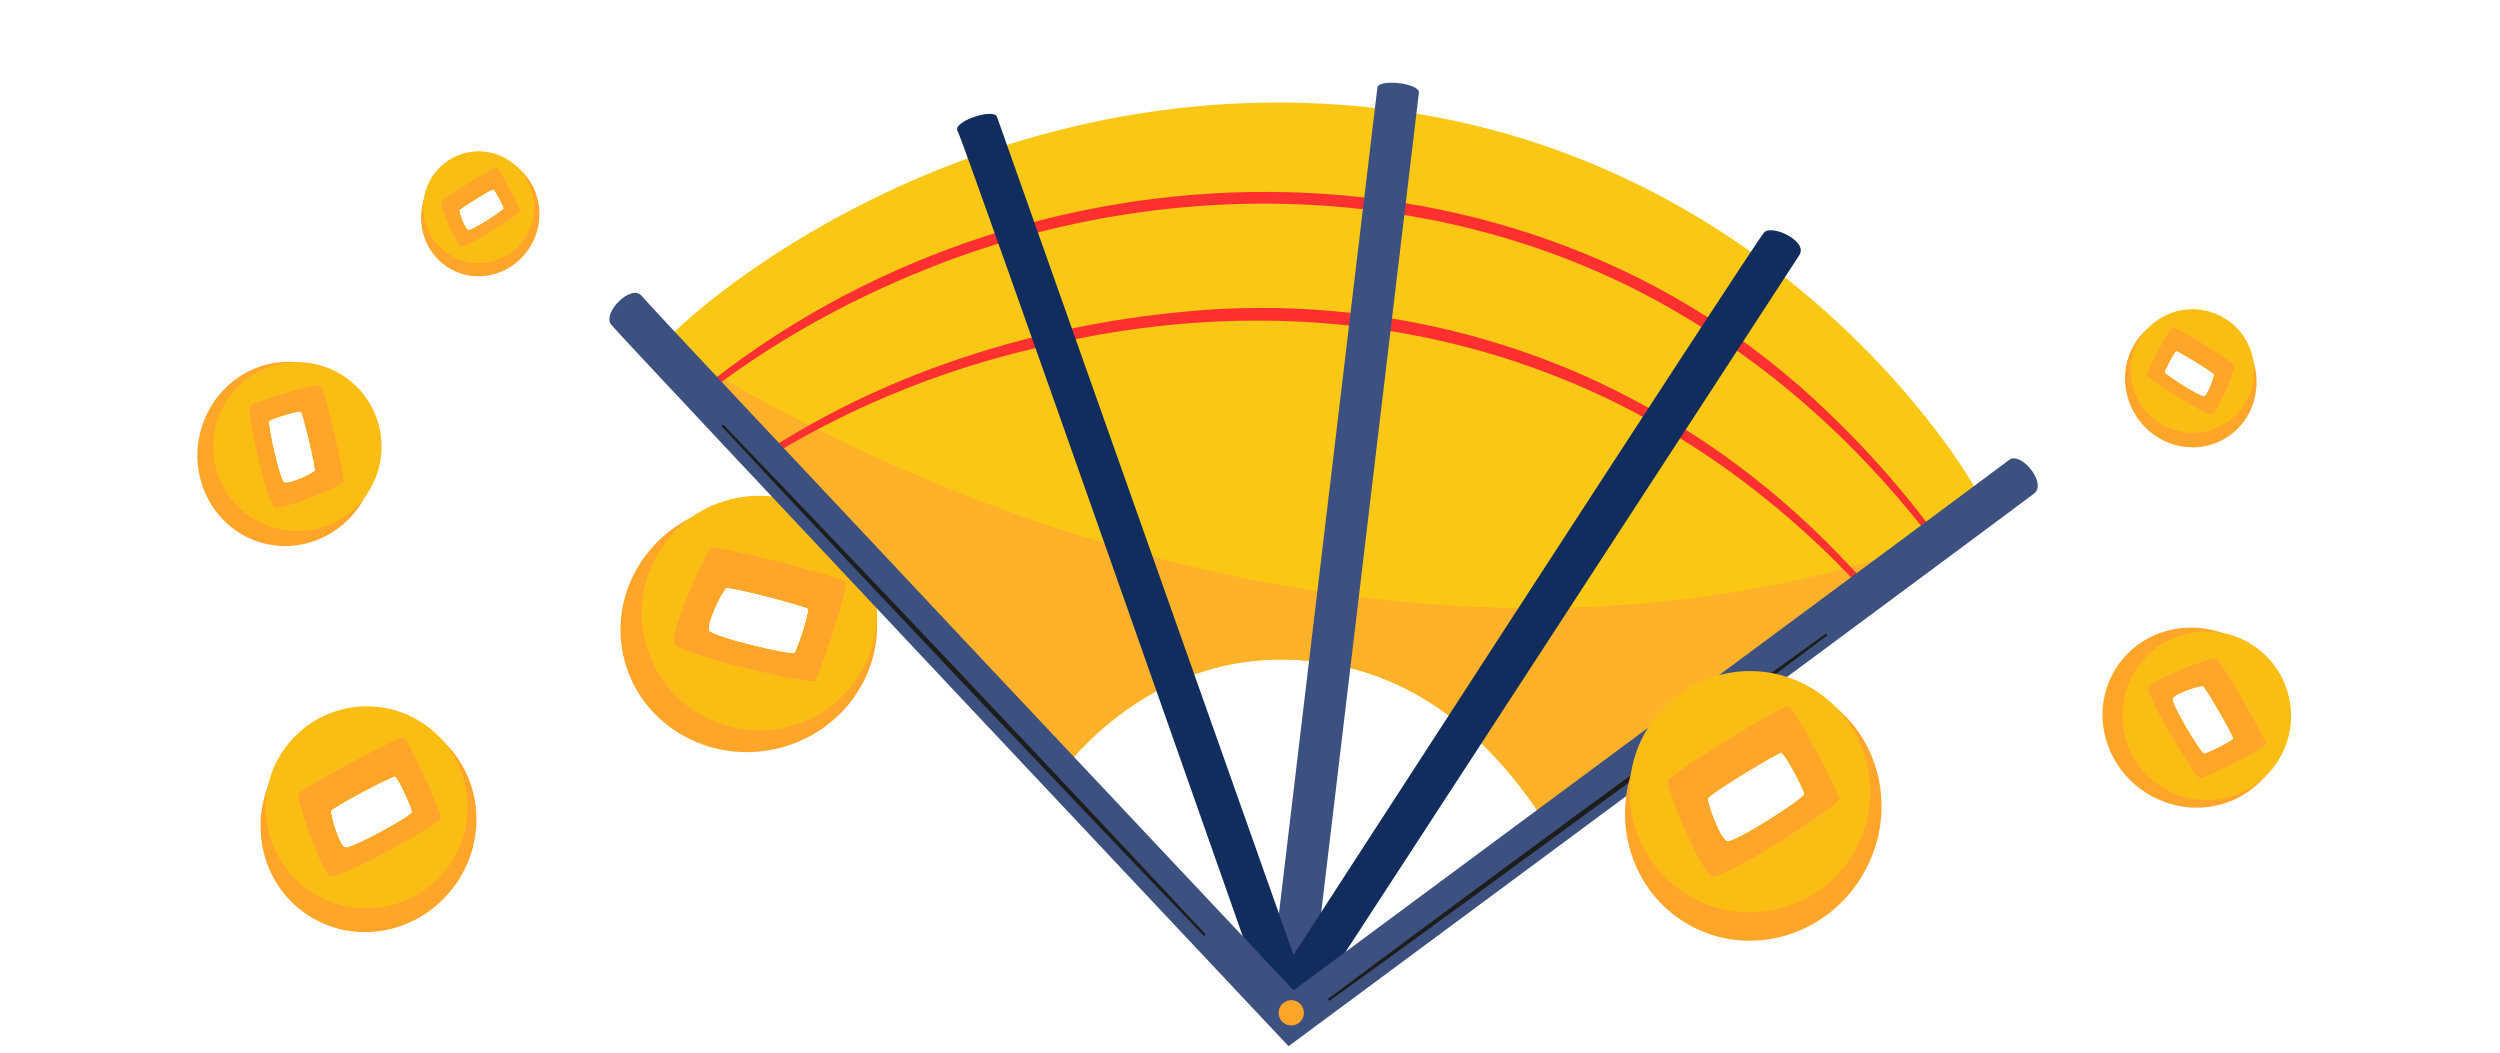
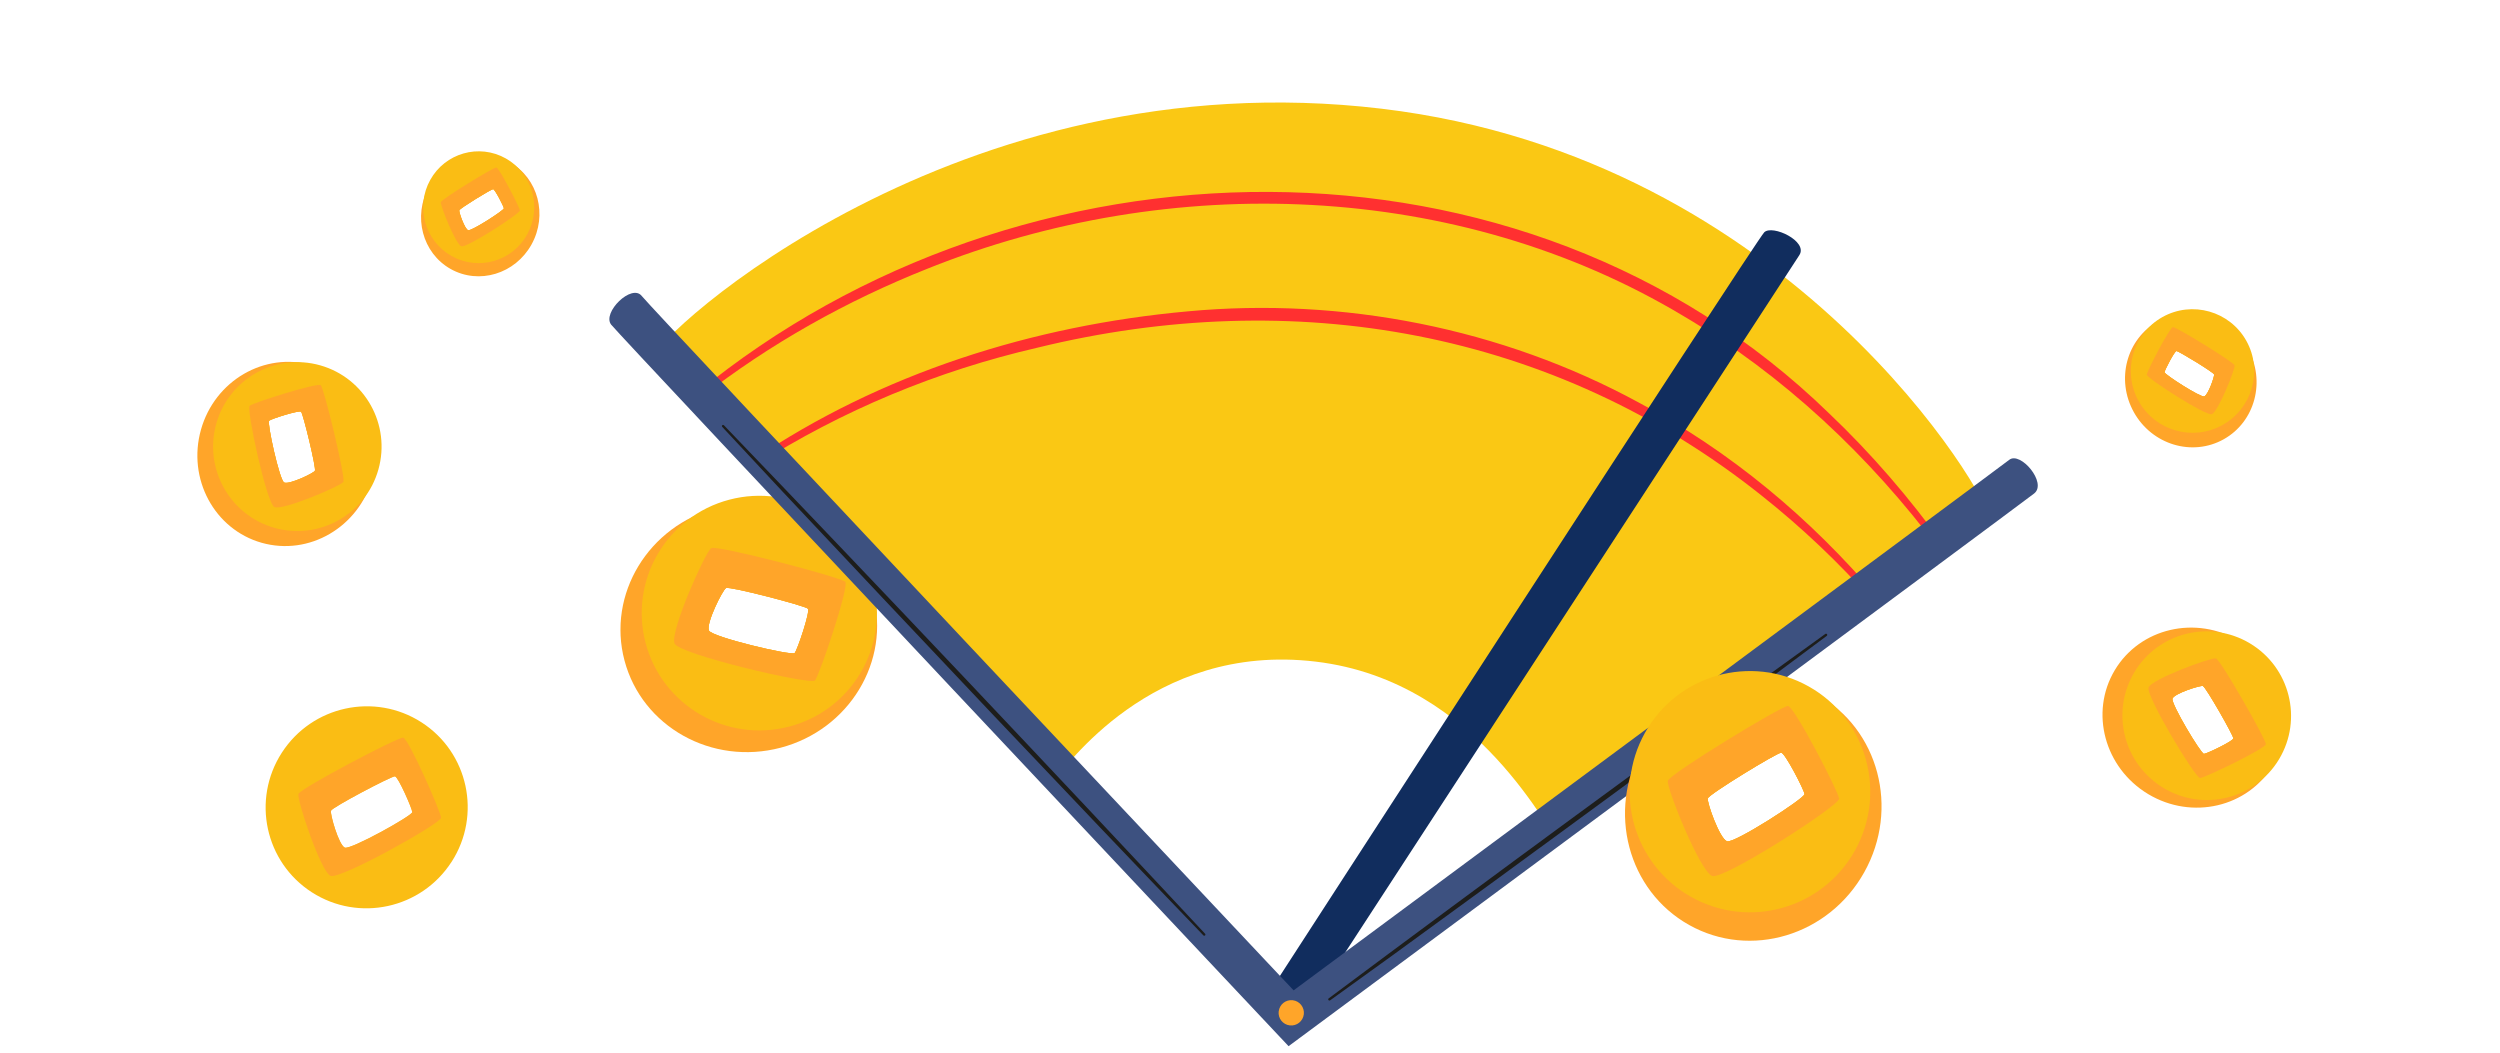
<svg xmlns="http://www.w3.org/2000/svg" width="380" height="160" viewBox="0 0 380 160" fill="none">
  <g clip-path="url(#clip0_1949_9093)">
    <path d="M118.655 113.653C129.09 110.903 135.378 100.505 132.712 90.436C130.041 80.367 119.416 74.435 108.981 77.185C98.546 79.935 92.253 90.332 94.924 100.401C97.595 110.47 108.215 116.403 118.65 113.653L118.655 113.653ZM107.756 95.841C107.285 94.766 109.82 89.705 110.35 89.386C110.88 89.072 122.419 92.091 122.798 92.518C123.176 92.945 121.193 98.8 120.79 99.26C120.381 99.72 108.196 96.843 107.75 95.841L107.756 95.841Z" fill="#FFA529" />
    <path d="M119.99 110.434C129.531 107.915 135.222 98.153 132.701 88.635C130.175 79.113 120.388 73.436 110.847 75.955C101.305 78.474 95.615 88.23 98.136 97.748C100.662 107.271 110.444 112.943 119.99 110.429L119.99 110.434ZM107.76 95.841C107.289 94.766 109.824 89.705 110.354 89.386C110.884 89.072 122.423 92.091 122.802 92.518C123.18 92.945 121.198 98.8 120.794 99.26C120.385 99.72 108.2 96.843 107.754 95.84L107.76 95.841Z" fill="#FABD14" />
    <path d="M123.886 103.417C124.552 102.669 129.104 89.143 128.488 88.445C127.873 87.747 108.972 82.801 108.104 83.32C107.236 83.833 101.766 96.066 102.538 97.823C103.26 99.467 123.225 104.17 123.886 103.422L123.886 103.417ZM107.76 95.841C107.29 94.766 109.825 89.705 110.355 89.386C110.885 89.072 122.424 92.091 122.803 92.518C123.181 92.945 121.198 98.8 120.795 99.26C120.386 99.72 108.201 96.843 107.755 95.841L107.76 95.841Z" fill="#FFA529" />
  </g>
  <path d="M99.213 54.453C99.613 51.088 145.292 8.802 210 16.523C272.758 24.011 302.622 76.15 302.327 78.672C302.026 81.188 238.035 126.993 236.853 127.422C235.664 127.844 225.201 103.572 199.988 100.566C174.775 97.56 161.778 117.193 160.37 118.3C158.962 119.407 98.93 56.901 99.219 54.46L99.213 54.453Z" fill="#FAC814" />
-   <path d="M100.861 52.135C99.814 53.284 99.238 54.091 99.196 54.452C98.899 56.899 158.938 119.399 160.346 118.291C161.754 117.184 174.751 97.552 199.965 100.558C225.178 103.564 235.64 127.836 236.829 127.414C237.984 126.997 298.605 83.626 302.142 78.963C237.078 106.418 159.866 89.091 100.861 52.135Z" fill="#FFB129" />
  <path d="M105.988 59.684C155.078 19.437 231.419 17.522 277.987 62.8C284.466 68.951 290.303 75.749 295.506 82.982C295.651 83.189 295.6 83.467 295.406 83.613C295.206 83.751 294.928 83.714 294.782 83.52C284.208 69.36 271.09 57.006 255.853 48.017C221.49 27.417 177.885 26.051 141.053 40.809C128.718 45.706 117.052 52.232 106.568 60.397C106.368 60.549 106.089 60.512 105.936 60.325C105.783 60.137 105.814 59.852 106.008 59.692L105.988 59.684Z" fill="#FF3030" />
  <path d="M114.34 69.994C133.913 56.725 157.098 49.449 180.55 47.325C204.055 45.128 228.274 49.882 249.042 61.159C262.952 68.522 275.223 78.799 285.38 90.771C285.547 90.959 285.516 91.244 285.328 91.411C285.147 91.571 284.861 91.554 284.694 91.366C279.518 85.532 273.855 80.155 267.763 75.327C236.14 50.112 196.597 43.334 157.696 52.847C142.541 56.343 127.975 62.367 114.836 70.756C114.629 70.888 114.345 70.83 114.214 70.623C114.082 70.417 114.14 70.146 114.347 70.001L114.34 69.994Z" fill="#FF3030" />
-   <path d="M199.104 153.121L192.789 152.367C192.789 152.367 209.195 14.716 209.361 13.315C209.527 11.915 215.842 12.669 215.676 14.069C215.51 15.47 199.104 153.121 199.104 153.121Z" fill="#3D5180" />
-   <path d="M192.93 153.806C192.93 153.806 146.414 21.268 145.551 19.902C144.687 18.536 151.036 16.327 151.551 17.782C152.067 19.237 198.937 151.693 198.937 151.693L192.936 153.813L192.93 153.806Z" fill="#112D5E" />
  <path d="M198.181 154.435L192.85 150.96C192.85 150.96 266.926 36.513 268.168 35.307C269.411 34.101 274.872 36.673 273.5 38.782C272.135 40.884 198.181 154.435 198.181 154.435Z" fill="#112D5E" />
  <path d="M195.863 159.02C195.863 159.02 94.327 51.162 92.895 49.344C91.477 47.528 96.023 43.055 97.544 44.987C99.065 46.92 196.63 150.535 196.63 150.535C196.63 150.535 303.7 71.237 305.403 69.894C307.106 68.551 311.217 73.418 309.191 75.009C307.172 76.607 195.863 159.02 195.863 159.02Z" fill="#3D5180" />
  <path d="M194.366 153.721C194.49 152.667 195.446 151.909 196.5 152.034C197.554 152.158 198.304 153.121 198.18 154.174C198.055 155.228 197.099 155.986 196.045 155.861C194.992 155.737 194.234 154.781 194.359 153.727L194.366 153.721Z" fill="#FFA529" />
  <path d="M110.039 64.643C133.738 89.33 159.845 116.92 183.175 141.933C183.239 142.006 183.239 142.122 183.167 142.186C183.094 142.25 182.978 142.25 182.914 142.178C162.499 120.96 139.056 96.124 118.85 74.618L109.778 64.888C109.714 64.816 109.714 64.699 109.786 64.635C109.859 64.571 109.975 64.571 110.039 64.643Z" fill="#1D1D1B" />
  <path d="M201.958 151.757C226.087 133.735 253.038 113.957 277.449 96.356C277.528 96.299 277.644 96.312 277.707 96.398C277.764 96.477 277.75 96.593 277.671 96.65C256.923 112.177 232.668 129.924 211.675 145.204L202.18 152.051C202.102 152.108 201.986 152.094 201.923 152.008C201.866 151.93 201.88 151.814 201.958 151.757Z" fill="#1D1D1B" />
  <g clip-path="url(#clip1_1949_9093)">
    <path d="M276.25 105.612C266.927 100.386 255.004 103.984 249.618 113.64C244.232 123.304 247.423 135.377 256.746 140.596C266.069 145.823 277.992 142.224 283.378 132.561C288.764 122.898 285.573 110.832 276.25 105.605V105.612ZM262.502 127.88C261.373 127.461 259.443 121.969 259.589 121.354C259.736 120.739 270.16 114.381 270.745 114.409C271.33 114.437 274.236 120.083 274.292 120.704C274.341 121.333 263.561 128.271 262.509 127.88H262.502Z" fill="#FFA529" />
    <path d="M274.913 104.334C266.099 99.394 254.957 102.552 250.031 111.391C245.104 120.229 248.254 131.402 257.068 136.341C265.883 141.281 277.025 138.123 281.951 129.284C286.877 120.446 283.728 109.274 274.913 104.334ZM262.503 127.88C261.374 127.461 259.444 121.969 259.591 121.354C259.737 120.739 270.161 114.381 270.746 114.409C271.332 114.437 274.237 120.082 274.293 120.704C274.342 121.333 263.562 128.271 262.51 127.88H262.503Z" fill="#FABD14" />
    <path d="M271.778 107.303C270.823 107.261 253.745 117.665 253.508 118.678C253.271 119.691 258.399 132.464 260.246 133.148C261.974 133.791 279.631 122.43 279.547 121.403C279.471 120.376 272.733 107.352 271.778 107.31V107.303ZM262.497 127.873C261.368 127.454 259.438 121.962 259.584 121.347C259.73 120.732 270.155 114.374 270.74 114.402C271.325 114.43 274.231 120.075 274.287 120.697C274.335 121.326 263.556 128.264 262.504 127.873H262.497Z" fill="#FFA529" />
  </g>
  <g clip-path="url(#clip2_1949_9093)">
    <path d="M326.536 120.71C333.182 124.692 341.677 122.707 345.513 116.287C349.346 109.865 347.064 101.431 340.418 97.45C333.771 93.468 325.274 95.45 321.441 101.873C317.608 108.295 319.887 116.726 326.533 120.708L326.536 120.71ZM330.219 106.177C330.536 105.396 334.407 104.16 334.837 104.273C335.264 104.387 339.5 111.829 339.471 112.238C339.441 112.647 335.439 114.565 335 114.588C334.559 114.608 329.925 106.906 330.217 106.174L330.219 106.177Z" fill="#FFA529" />
    <path d="M328.859 119.779C334.939 123.417 342.808 121.445 346.433 115.376C350.058 109.302 348.066 101.427 341.986 97.789C335.907 94.151 328.041 96.121 324.416 102.19C320.791 108.264 322.783 116.133 328.862 119.777L328.859 119.779ZM330.222 106.177C330.539 105.396 334.409 104.16 334.839 104.273C335.266 104.387 339.503 111.83 339.473 112.238C339.444 112.647 335.442 114.565 335.003 114.588C334.561 114.608 329.928 106.906 330.22 106.174L330.222 106.177Z" fill="#FABD14" />
    <path d="M334.415 118.261C335.133 118.228 344.364 113.782 344.414 113.116C344.464 112.45 337.525 100.259 336.824 100.074C336.125 99.886 327.097 103.21 326.581 104.488C326.099 105.684 333.697 118.299 334.412 118.263L334.415 118.261ZM330.219 106.177C330.536 105.396 334.407 104.16 334.837 104.273C335.264 104.387 339.5 111.829 339.471 112.238C339.441 112.647 335.439 114.565 335 114.588C334.559 114.608 329.925 106.906 330.217 106.174L330.219 106.177Z" fill="#FFA529" />
  </g>
  <g clip-path="url(#clip3_1949_9093)">
    <path d="M30.548 65.303C32.651 57.846 40.192 53.461 47.387 55.498C54.583 57.54 58.71 65.24 56.608 72.697C54.505 80.154 46.964 84.543 39.769 82.502C32.574 80.46 28.446 72.763 30.548 65.307V65.303ZM43.201 73.347C43.967 73.697 47.63 71.94 47.866 71.564C48.098 71.187 46.073 62.867 45.771 62.59C45.469 62.313 41.242 63.664 40.907 63.948C40.572 64.236 42.486 73.018 43.201 73.35V73.347Z" fill="#FFA529" />
    <path d="M32.875 64.388C34.8 57.569 41.878 53.605 48.679 55.532C55.484 57.462 59.439 64.557 57.513 71.376C55.587 78.194 48.513 82.158 41.712 80.231C34.907 78.301 30.956 71.209 32.878 64.388H32.875ZM43.2 73.347C43.966 73.697 47.63 71.94 47.865 71.564C48.097 71.187 46.072 62.867 45.77 62.59C45.468 62.313 41.241 63.664 40.906 63.948C40.571 64.236 42.485 73.018 43.2 73.35V73.347Z" fill="#FABD14" />
    <path d="M37.956 61.678C38.501 61.209 48.266 58.108 48.76 58.559C49.253 59.009 52.571 72.638 52.188 73.254C51.809 73.871 42.96 77.647 41.708 77.072C40.537 76.532 37.407 62.143 37.952 61.678H37.956ZM43.196 73.347C43.962 73.697 47.626 71.94 47.861 71.564C48.093 71.187 46.068 62.867 45.766 62.59C45.464 62.313 41.237 63.664 40.902 63.948C40.567 64.236 42.482 73.018 43.196 73.35V73.347Z" fill="#FFA529" />
  </g>
  <g clip-path="url(#clip4_1949_9093)">
    <path d="M77.5 24.674C73.197 22.252 67.694 23.92 65.208 28.394C62.722 32.872 64.195 38.468 68.498 40.886C72.801 43.308 78.304 41.641 80.79 37.163C83.276 32.685 81.803 27.093 77.5 24.671V24.674ZM71.155 34.993C70.634 34.799 69.743 32.254 69.81 31.969C69.878 31.684 74.689 28.738 74.959 28.75C75.229 28.764 76.57 31.38 76.596 31.668C76.619 31.959 71.644 35.175 71.158 34.993H71.155Z" fill="#FFA529" />
    <path d="M76.879 24.081C72.811 21.792 67.668 23.256 65.394 27.352C63.121 31.448 64.574 36.625 68.643 38.914C72.711 41.203 77.853 39.74 80.127 35.644C82.401 31.548 80.947 26.371 76.879 24.081ZM71.151 34.993C70.63 34.799 69.739 32.254 69.807 31.969C69.874 31.684 74.686 28.738 74.956 28.75C75.226 28.764 76.567 31.38 76.593 31.668C76.615 31.959 71.64 35.175 71.154 34.993H71.151Z" fill="#FABD14" />
    <path d="M75.436 25.458C74.995 25.438 67.113 30.259 67.004 30.729C66.894 31.198 69.261 37.117 70.114 37.435C70.911 37.733 79.061 32.468 79.022 31.992C78.987 31.516 75.877 25.48 75.436 25.461V25.458ZM71.152 34.99C70.631 34.796 69.74 32.251 69.808 31.966C69.876 31.681 74.687 28.734 74.957 28.747C75.227 28.76 76.568 31.377 76.594 31.665C76.616 31.956 71.641 35.171 71.156 34.99H71.152Z" fill="#FFA529" />
  </g>
  <g clip-path="url(#clip5_1949_9093)">
    <path d="M328 48.85C332.781 46.173 338.895 48.016 341.657 52.962C344.42 57.912 342.783 64.096 338.002 66.769C333.221 69.446 327.107 67.603 324.345 62.653C321.582 57.704 323.219 51.523 328 48.847V48.85ZM335.05 60.256C335.629 60.041 336.619 57.228 336.544 56.913C336.469 56.598 331.123 53.342 330.823 53.356C330.523 53.37 329.033 56.262 329.004 56.58C328.979 56.902 334.507 60.456 335.047 60.256H335.05Z" fill="#FFA529" />
    <path d="M328.687 48.195C333.207 45.665 338.921 47.283 341.447 51.81C343.973 56.337 342.358 62.059 337.838 64.59C333.318 67.12 327.604 65.502 325.078 60.975C322.551 56.448 324.166 50.725 328.687 48.195ZM335.051 60.256C335.63 60.041 336.619 57.228 336.544 56.913C336.469 56.598 331.124 53.342 330.824 53.356C330.523 53.37 329.033 56.262 329.005 56.58C328.98 56.902 334.508 60.456 335.047 60.256H335.051Z" fill="#FABD14" />
    <path d="M330.291 49.716C330.78 49.695 339.538 55.023 339.66 55.542C339.781 56.061 337.152 62.603 336.205 62.954C335.318 63.283 326.264 57.464 326.306 56.938C326.346 56.412 329.801 49.741 330.291 49.72V49.716ZM335.05 60.252C335.629 60.037 336.619 57.224 336.544 56.91C336.469 56.595 331.123 53.338 330.823 53.352C330.523 53.367 329.033 56.258 329.004 56.577C328.979 56.899 334.507 60.452 335.047 60.252H335.05Z" fill="#FFA529" />
  </g>
  <g clip-path="url(#clip6_1949_9093)">
-     <path d="M69.66 133.827C74.692 126.028 72.655 115.777 65.122 110.929C57.586 106.083 47.396 108.477 42.364 116.276C37.331 124.075 39.365 134.328 46.902 139.174C54.438 144.02 64.624 141.628 69.656 133.83L69.66 133.827ZM52.406 128.836C51.484 128.425 50.159 123.741 50.31 123.231C50.465 122.724 59.545 117.949 60.033 118.001C60.521 118.053 62.657 122.921 62.667 123.448C62.674 123.977 53.267 129.217 52.403 128.838L52.406 128.836Z" fill="#FFA529" />
    <path d="M68.637 131.01C73.236 123.877 71.189 114.376 64.067 109.794C56.94 105.211 47.431 107.281 42.833 114.415C38.234 121.549 40.278 131.046 47.4 135.628C54.527 140.211 64.029 138.141 68.634 131.007L68.637 131.01ZM52.405 128.836C51.483 128.425 50.158 123.741 50.31 123.231C50.464 122.724 59.544 117.949 60.032 118.001C60.52 118.053 62.657 122.921 62.667 123.448C62.674 123.977 53.267 129.217 52.402 128.838L52.405 128.836Z" fill="#FABD14" />
    <path d="M67.04 124.295C67.029 123.433 62.075 112.203 61.279 112.117C60.484 112.03 45.611 119.852 45.36 120.684C45.107 121.514 48.727 132.456 50.237 133.124C51.649 133.749 67.057 125.156 67.043 124.298L67.04 124.295ZM52.404 128.836C51.482 128.425 50.157 123.741 50.308 123.231C50.463 122.724 59.543 117.949 60.031 118.001C60.519 118.053 62.655 122.921 62.666 123.448C62.672 123.977 53.266 129.217 52.401 128.838L52.404 128.836Z" fill="#FFA529" />
  </g>
  <defs>
    <clipPath id="clip0_1949_9093">
      <rect width="39" height="39" fill="white" transform="translate(133.664 75.669) rotate(90.983)" />
    </clipPath>
    <clipPath id="clip1_1949_9093">
      <rect width="39" height="41" fill="white" transform="translate(247 102)" />
    </clipPath>
    <clipPath id="clip2_1949_9093">
      <rect width="28" height="28" fill="white" transform="translate(353.578 109.367) rotate(136.669)" />
    </clipPath>
    <clipPath id="clip3_1949_9093">
      <rect width="28" height="28" fill="white" transform="matrix(-1 0 0 1 58 55)" />
    </clipPath>
    <clipPath id="clip4_1949_9093">
      <rect width="18" height="19" fill="white" transform="translate(64 23)" />
    </clipPath>
    <clipPath id="clip5_1949_9093">
      <rect width="20" height="21" fill="white" transform="matrix(-1 0 0 1 343 47)" />
    </clipPath>
    <clipPath id="clip6_1949_9093">
      <rect width="33.544" height="33.544" fill="white" transform="translate(57.156 101) rotate(48.58)" />
    </clipPath>
  </defs>
</svg>